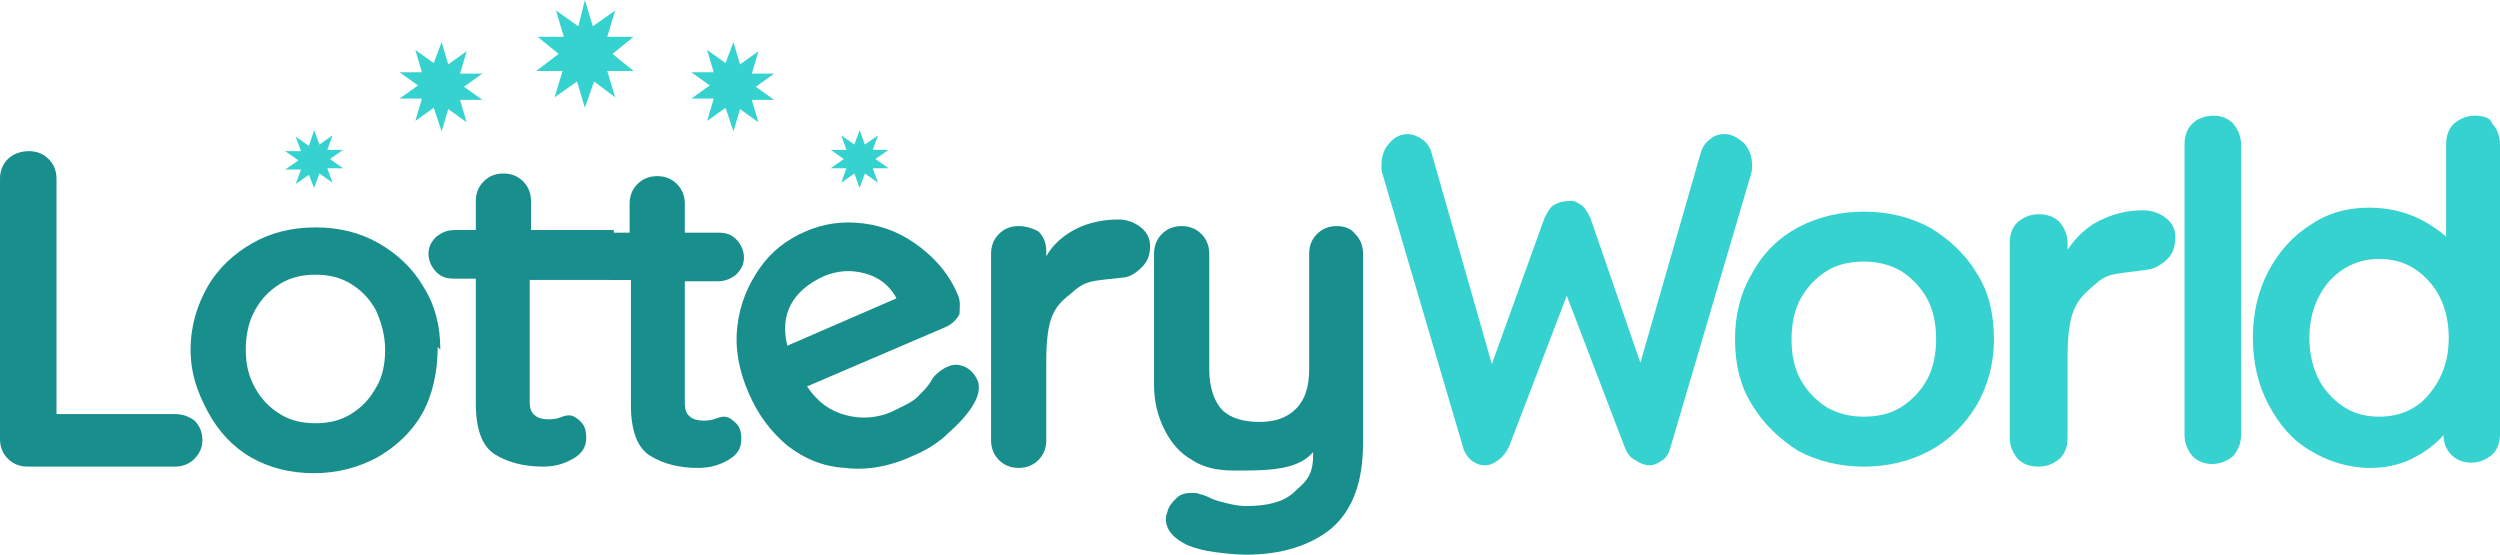
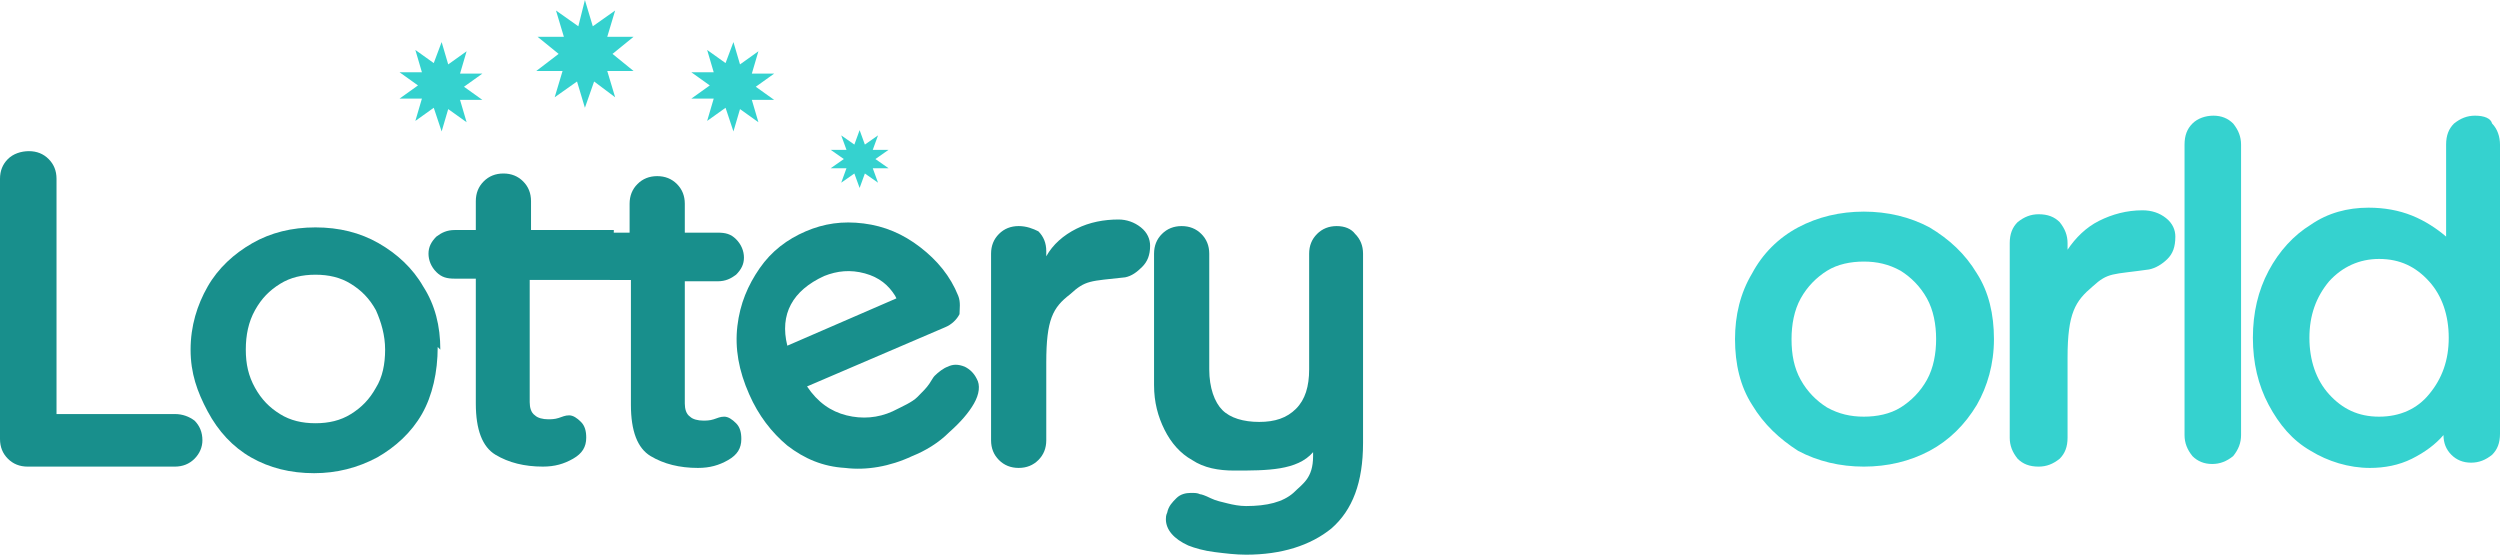
<svg xmlns="http://www.w3.org/2000/svg" id="Layer_2" data-name="Layer 2" viewBox="0 0 190.2 42.2">
  <defs>
    <style>      .cls-1 {        fill: #188f8c;      }      .cls-2, .cls-3 {        fill: #35d2cf;      }      .cls-3 {        fill-rule: evenodd;      }    </style>
  </defs>
  <g id="Layer_1-2" data-name="Layer 1">
    <g>
-       <path class="cls-2" d="M131.2,10.2c-.4,0-.8,.1-1.1,.4-.3,.2-.6,.6-.7,1l-4.6,16-3.8-11c-.2-.4-.4-.8-.7-1s-.6-.4-1-.3c-.4,0-.7,.1-1.1,.3-.3,.2-.5,.6-.7,1l-4,11.1-4.6-16.1c-.1-.4-.4-.8-.7-1s-.7-.4-1.1-.4c-.5,0-1,.2-1.4,.7-.4,.4-.6,1-.6,1.7,0,.2,0,.5,.1,.7l6.1,20.7c.1,.4,.3,.7,.6,1,.3,.2,.6,.4,1,.4s.7-.1,1.1-.4c.3-.2,.6-.6,.8-1l4.4-11.5,4.4,11.5c.2,.5,.4,.8,.8,1,.3,.2,.7,.4,1.1,.4s.7-.2,1-.4,.5-.6,.6-1l6.1-20.7c.1-.3,.1-.5,.1-.7,0-.7-.2-1.2-.6-1.7-.6-.5-1-.7-1.5-.7h0Z" />
      <path class="cls-2" d="M151.7,25.8c0-1.9-.4-3.6-1.3-5-.9-1.5-2.1-2.6-3.6-3.5-1.5-.8-3.2-1.2-5-1.2s-3.5,.4-5,1.2-2.7,2-3.5,3.5c-.9,1.5-1.3,3.2-1.3,5,0,1.9,.4,3.6,1.3,5,.9,1.5,2.1,2.6,3.5,3.5,1.5,.8,3.2,1.2,5,1.2s3.5-.4,5-1.2,2.7-2,3.6-3.5c.8-1.4,1.3-3.1,1.3-5Zm-4.4,0c0,1.1-.2,2.2-.7,3.1-.5,.9-1.2,1.6-2,2.1s-1.8,.7-2.8,.7-1.9-.2-2.8-.7c-.8-.5-1.5-1.2-2-2.1s-.7-1.9-.7-3.1c0-1.1,.2-2.2,.7-3.1s1.2-1.6,2-2.1,1.8-.7,2.8-.7,1.9,.2,2.8,.7c.8,.5,1.5,1.2,2,2.1s.7,2,.7,3.1Z" />
      <path class="cls-2" d="M170.5,33.1V11c0-.6-.2-1.1-.6-1.6-.4-.4-.9-.6-1.5-.6s-1.2,.2-1.6,.6-.6,.9-.6,1.6v22.1c0,.6,.2,1.1,.6,1.6,.4,.4,.9,.6,1.5,.6s1.1-.2,1.6-.6c.4-.5,.6-1,.6-1.6Z" />
      <path class="cls-2" d="M188.3,8.8c-.6,0-1.1,.2-1.6,.6-.4,.4-.6,.9-.6,1.6v7c-.7-.6-1.6-1.2-2.6-1.6s-2.1-.6-3.3-.6c-1.6,0-3.1,.4-4.4,1.3-1.3,.8-2.4,2-3.2,3.5s-1.2,3.2-1.2,5.1,.4,3.6,1.2,5.1,1.8,2.7,3.2,3.5c1.3,.8,2.9,1.3,4.5,1.3,1.1,0,2.2-.2,3.2-.7s1.8-1.1,2.4-1.8c0,.6,.2,1.1,.6,1.5s.9,.6,1.5,.6,1.1-.2,1.6-.6c.4-.4,.6-.9,.6-1.6V11c0-.6-.2-1.2-.6-1.6-.1-.4-.6-.6-1.3-.6h0Zm-7.3,22.9c-1.6,0-2.8-.6-3.8-1.7s-1.5-2.6-1.5-4.3,.5-3.1,1.5-4.3c1-1.1,2.3-1.7,3.8-1.7,1.6,0,2.8,.6,3.8,1.7s1.5,2.6,1.5,4.3-.5,3.1-1.5,4.3c-.9,1.1-2.2,1.7-3.8,1.7Z" />
      <path class="cls-2" d="M163.5,20.5c.5-.1,1-.4,1.4-.8s.6-.9,.6-1.7c0-.5-.2-1-.7-1.4s-1.1-.6-1.8-.6c-1.2,0-2.3,.3-3.3,.8s-1.8,1.3-2.4,2.2v-.5c0-.6-.2-1.1-.6-1.6-.4-.4-.9-.6-1.6-.6-.6,0-1.1,.2-1.6,.6-.4,.4-.6,.9-.6,1.6v14.8c0,.6,.2,1.1,.6,1.6,.4,.4,.9,.6,1.6,.6,.6,0,1.1-.2,1.6-.6,.4-.4,.6-.9,.6-1.6v-6.1c0-3.4,.6-4.3,1.9-5.4,1.2-1.1,1.5-.9,4.3-1.3Z" />
      <g>
        <path class="cls-1" d="M13.3,31.5H4.3V13.6c0-.6-.2-1.1-.6-1.5s-.9-.6-1.5-.6-1.2,.2-1.6,.6c-.4,.4-.6,.9-.6,1.5v19.8c0,.6,.2,1.1,.6,1.5s.9,.6,1.5,.6H13.3c.6,0,1.1-.2,1.5-.6s.6-.9,.6-1.4c0-.6-.2-1.1-.6-1.5-.4-.3-.9-.5-1.5-.5Z" />
        <path class="cls-1" d="M33.5,26.6c0-1.8-.4-3.4-1.3-4.8-.8-1.4-2-2.5-3.4-3.3s-3-1.2-4.8-1.2-3.4,.4-4.8,1.2-2.6,1.9-3.4,3.3-1.3,3-1.3,4.8,.5,3.2,1.3,4.7,1.9,2.7,3.3,3.5,3,1.2,4.8,1.2c1.7,0,3.3-.4,4.8-1.2,1.4-.8,2.6-1.9,3.4-3.3s1.2-3.2,1.2-5.1l.2,.2Zm-4.2,0c0,1.1-.2,2.1-.7,2.9-.5,.9-1.1,1.5-1.9,2s-1.7,.7-2.7,.7-1.9-.2-2.7-.7-1.4-1.1-1.9-2-.7-1.8-.7-2.9,.2-2.1,.7-3,1.1-1.5,1.9-2,1.7-.7,2.7-.7,1.9,.2,2.7,.7,1.4,1.1,1.9,2c.4,.9,.7,1.9,.7,3Z" />
        <path class="cls-1" d="M46.7,17.5h-6.3v-2.2c0-.6-.2-1.1-.6-1.5s-.9-.6-1.5-.6-1.1,.2-1.5,.6-.6,.9-.6,1.5v2.2h-1.6c-.6,0-1,.2-1.4,.5-.4,.4-.6,.8-.6,1.3s.2,1,.6,1.4,.8,.5,1.4,.5h1.6v9.5c0,2,.5,3.3,1.5,3.9s2.2,.9,3.6,.9c.9,0,1.6-.2,2.3-.6s1-.9,1-1.6c0-.5-.1-.9-.4-1.2s-.6-.5-.9-.5-.5,.1-.8,.2-.6,.1-.8,.1c-.4,0-.8-.1-1-.3-.3-.2-.4-.6-.4-1v-9.3h6.3" />
        <path class="cls-1" d="M46.4,21.3h1.6v9.5c0,2,.5,3.3,1.5,3.9s2.2,.9,3.6,.9c.9,0,1.6-.2,2.3-.6s1-.9,1-1.6c0-.5-.1-.9-.4-1.2s-.6-.5-.9-.5-.5,.1-.8,.2-.6,.1-.8,.1c-.4,0-.8-.1-1-.3-.3-.2-.4-.6-.4-1v-9.3h2.5c.6,0,1-.2,1.4-.5,.4-.4,.6-.8,.6-1.3s-.2-1-.6-1.4-.8-.5-1.4-.5h-2.5v-2.2c0-.6-.2-1.1-.6-1.5s-.9-.6-1.5-.6-1.1,.2-1.5,.6-.6,.9-.6,1.5v2.2h-1.6" />
        <path class="cls-1" d="M85.6,21.1c.5-.1,.9-.4,1.3-.8s.6-.9,.6-1.6c0-.5-.2-1-.7-1.4s-1.1-.6-1.7-.6c-1.1,0-2.2,.2-3.2,.7s-1.8,1.2-2.3,2.1v-.4c0-.6-.2-1.1-.6-1.5-.4-.2-.9-.4-1.5-.4s-1.1,.2-1.5,.6-.6,.9-.6,1.5v14.2c0,.6,.2,1.1,.6,1.5s.9,.6,1.5,.6,1.1-.2,1.5-.6,.6-.9,.6-1.5v-5.9c0-3.3,.5-4.2,1.8-5.2,1.2-1.1,1.5-1,4.2-1.3Z" />
        <path class="cls-1" d="M101.7,17.2c-.6,0-1.1,.2-1.5,.6s-.6,.9-.6,1.5v8.8c0,1.3-.3,2.3-1,3s-1.6,1-2.8,1-2.2-.3-2.8-.9-1-1.7-1-3.1v-8.8c0-.6-.2-1.1-.6-1.5s-.9-.6-1.5-.6-1.1,.2-1.5,.6-.6,.9-.6,1.5v10c0,1.3,.3,2.4,.8,3.4s1.2,1.8,2.1,2.3c.9,.6,2,.8,3.2,.8,2.5,0,4.8,0,6-1.4v.3c0,1.7-.8,2.1-1.5,2.8-.8,.7-2,1-3.6,1-.5,0-1-.1-1.4-.2s-.9-.2-1.3-.4-.7-.3-.8-.3c-.2-.1-.4-.1-.7-.1-.4,0-.8,.1-1.1,.4s-.6,.6-.7,1.1c-.1,.2-.1,.4-.1,.5,0,.8,.6,1.5,1.7,2,.5,.2,1.2,.4,2,.5s1.6,.2,2.4,.2c2.7,0,4.9-.7,6.5-2,1.6-1.4,2.4-3.5,2.4-6.5v-14.4c0-.6-.2-1.1-.6-1.5-.3-.4-.8-.6-1.4-.6Z" />
        <path class="cls-1" d="M72.9,22.5c-.6-1.5-1.6-2.7-2.9-3.7s-2.7-1.6-4.3-1.8-3,0-4.4,.6-2.6,1.5-3.5,2.8-1.5,2.7-1.7,4.4,.1,3.4,.9,5.2c.7,1.6,1.7,2.9,2.9,3.9,1.3,1,2.7,1.6,4.4,1.7,1.6,.2,3.4-.1,5.1-.9,1-.4,2-1,2.8-1.8,.9-.8,1.5-1.5,1.9-2.2s.5-1.4,.2-1.9c-.2-.4-.5-.7-.9-.9-.5-.2-.9-.2-1.3,0-.3,.1-.7,.4-1,.7-.1,.1-.2,.3-.4,.6s-.5,.6-.9,1-1.1,.7-1.9,1.1c-1.1,.5-2.3,.6-3.5,.3s-2.2-1-3-2.2l10.5-4.5c.5-.2,.9-.6,1.1-1,0-.4,.1-.9-.1-1.4h0Zm-10.2-1.5c1-.4,2-.5,3.1-.2s1.8,.9,2.3,1.7l.1,.2-8.3,3.6c-.6-2.4,.4-4.2,2.8-5.3Z" />
      </g>
-       <path class="cls-3" d="M23.9,9.9l.4,1.1,1-.7-.4,1.1h1.2l-1,.7,1,.7h-1.2l.4,1.1-1-.7-.4,1.1-.4-1-1,.7,.4-1.1h-1.2l1-.7-1-.7h1.2l-.4-1.1,1,.7,.4-1.2Z" />
      <path class="cls-3" d="M65.4,9.9l.4,1.1,1-.7-.4,1.1h1.2l-1,.7,1,.7h-1.2l.4,1.1-1-.7-.4,1.1-.4-1.1-1,.7,.4-1.1h-1.2l1-.7-1-.7h1.2l-.4-1.1,1,.7,.4-1.1Z" />
      <path class="cls-3" d="M55.8,3.2l.5,1.7,1.4-1-.5,1.7h1.7l-1.4,1,1.4,1h-1.7l.5,1.7-1.4-1-.5,1.7-.6-1.8-1.4,1,.5-1.7h-1.7l1.4-1-1.4-1h1.7l-.5-1.7,1.4,1,.6-1.6Z" />
      <path class="cls-3" d="M33.6,3.2l.5,1.7,1.4-1-.5,1.7h1.7l-1.4,1,1.4,1h-1.7l.5,1.7-1.4-1-.5,1.7-.6-1.8-1.4,1,.5-1.7h-1.7l1.4-1-1.4-1h1.7l-.5-1.7,1.4,1,.6-1.6Z" />
      <path class="cls-3" d="M44.5,0l.6,2,1.7-1.2-.6,2h2l-1.6,1.3,1.6,1.3h-2l.6,2-1.6-1.2-.7,2-.6-2-1.7,1.2,.6-2h-2l1.7-1.3-1.6-1.3h2l-.6-2,1.7,1.2,.5-2Z" />
    </g>
  </g>
</svg>